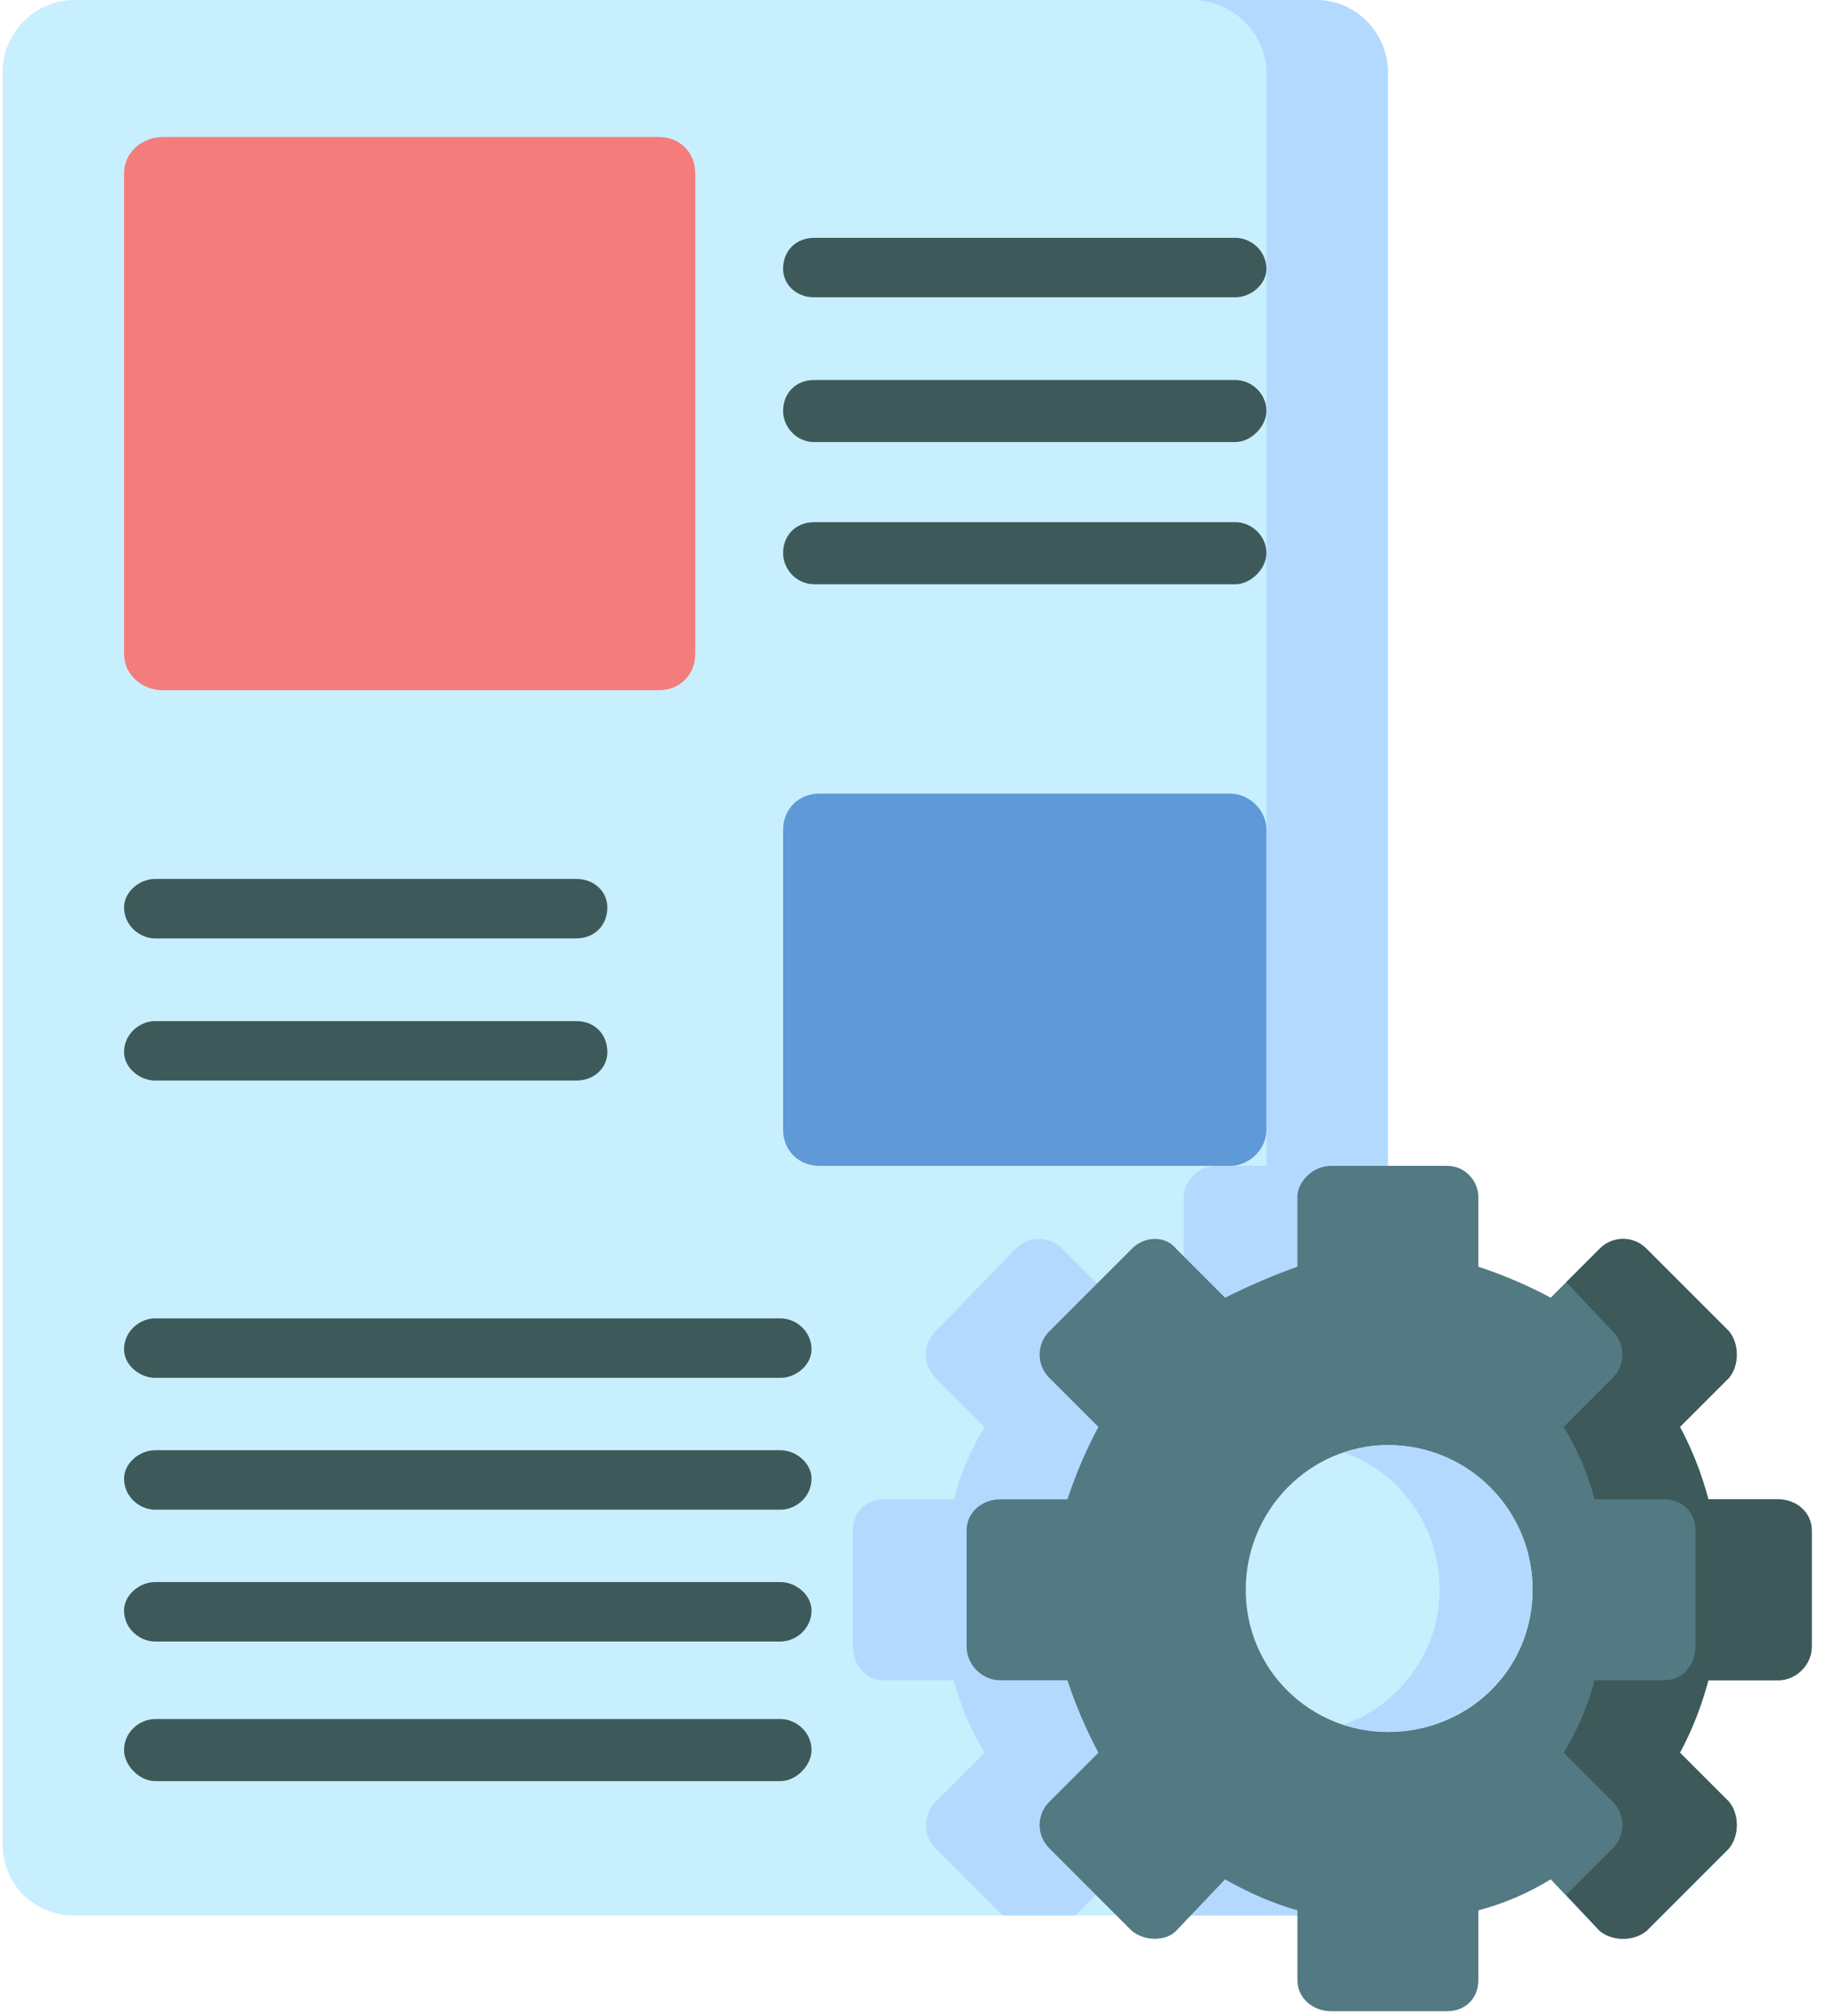
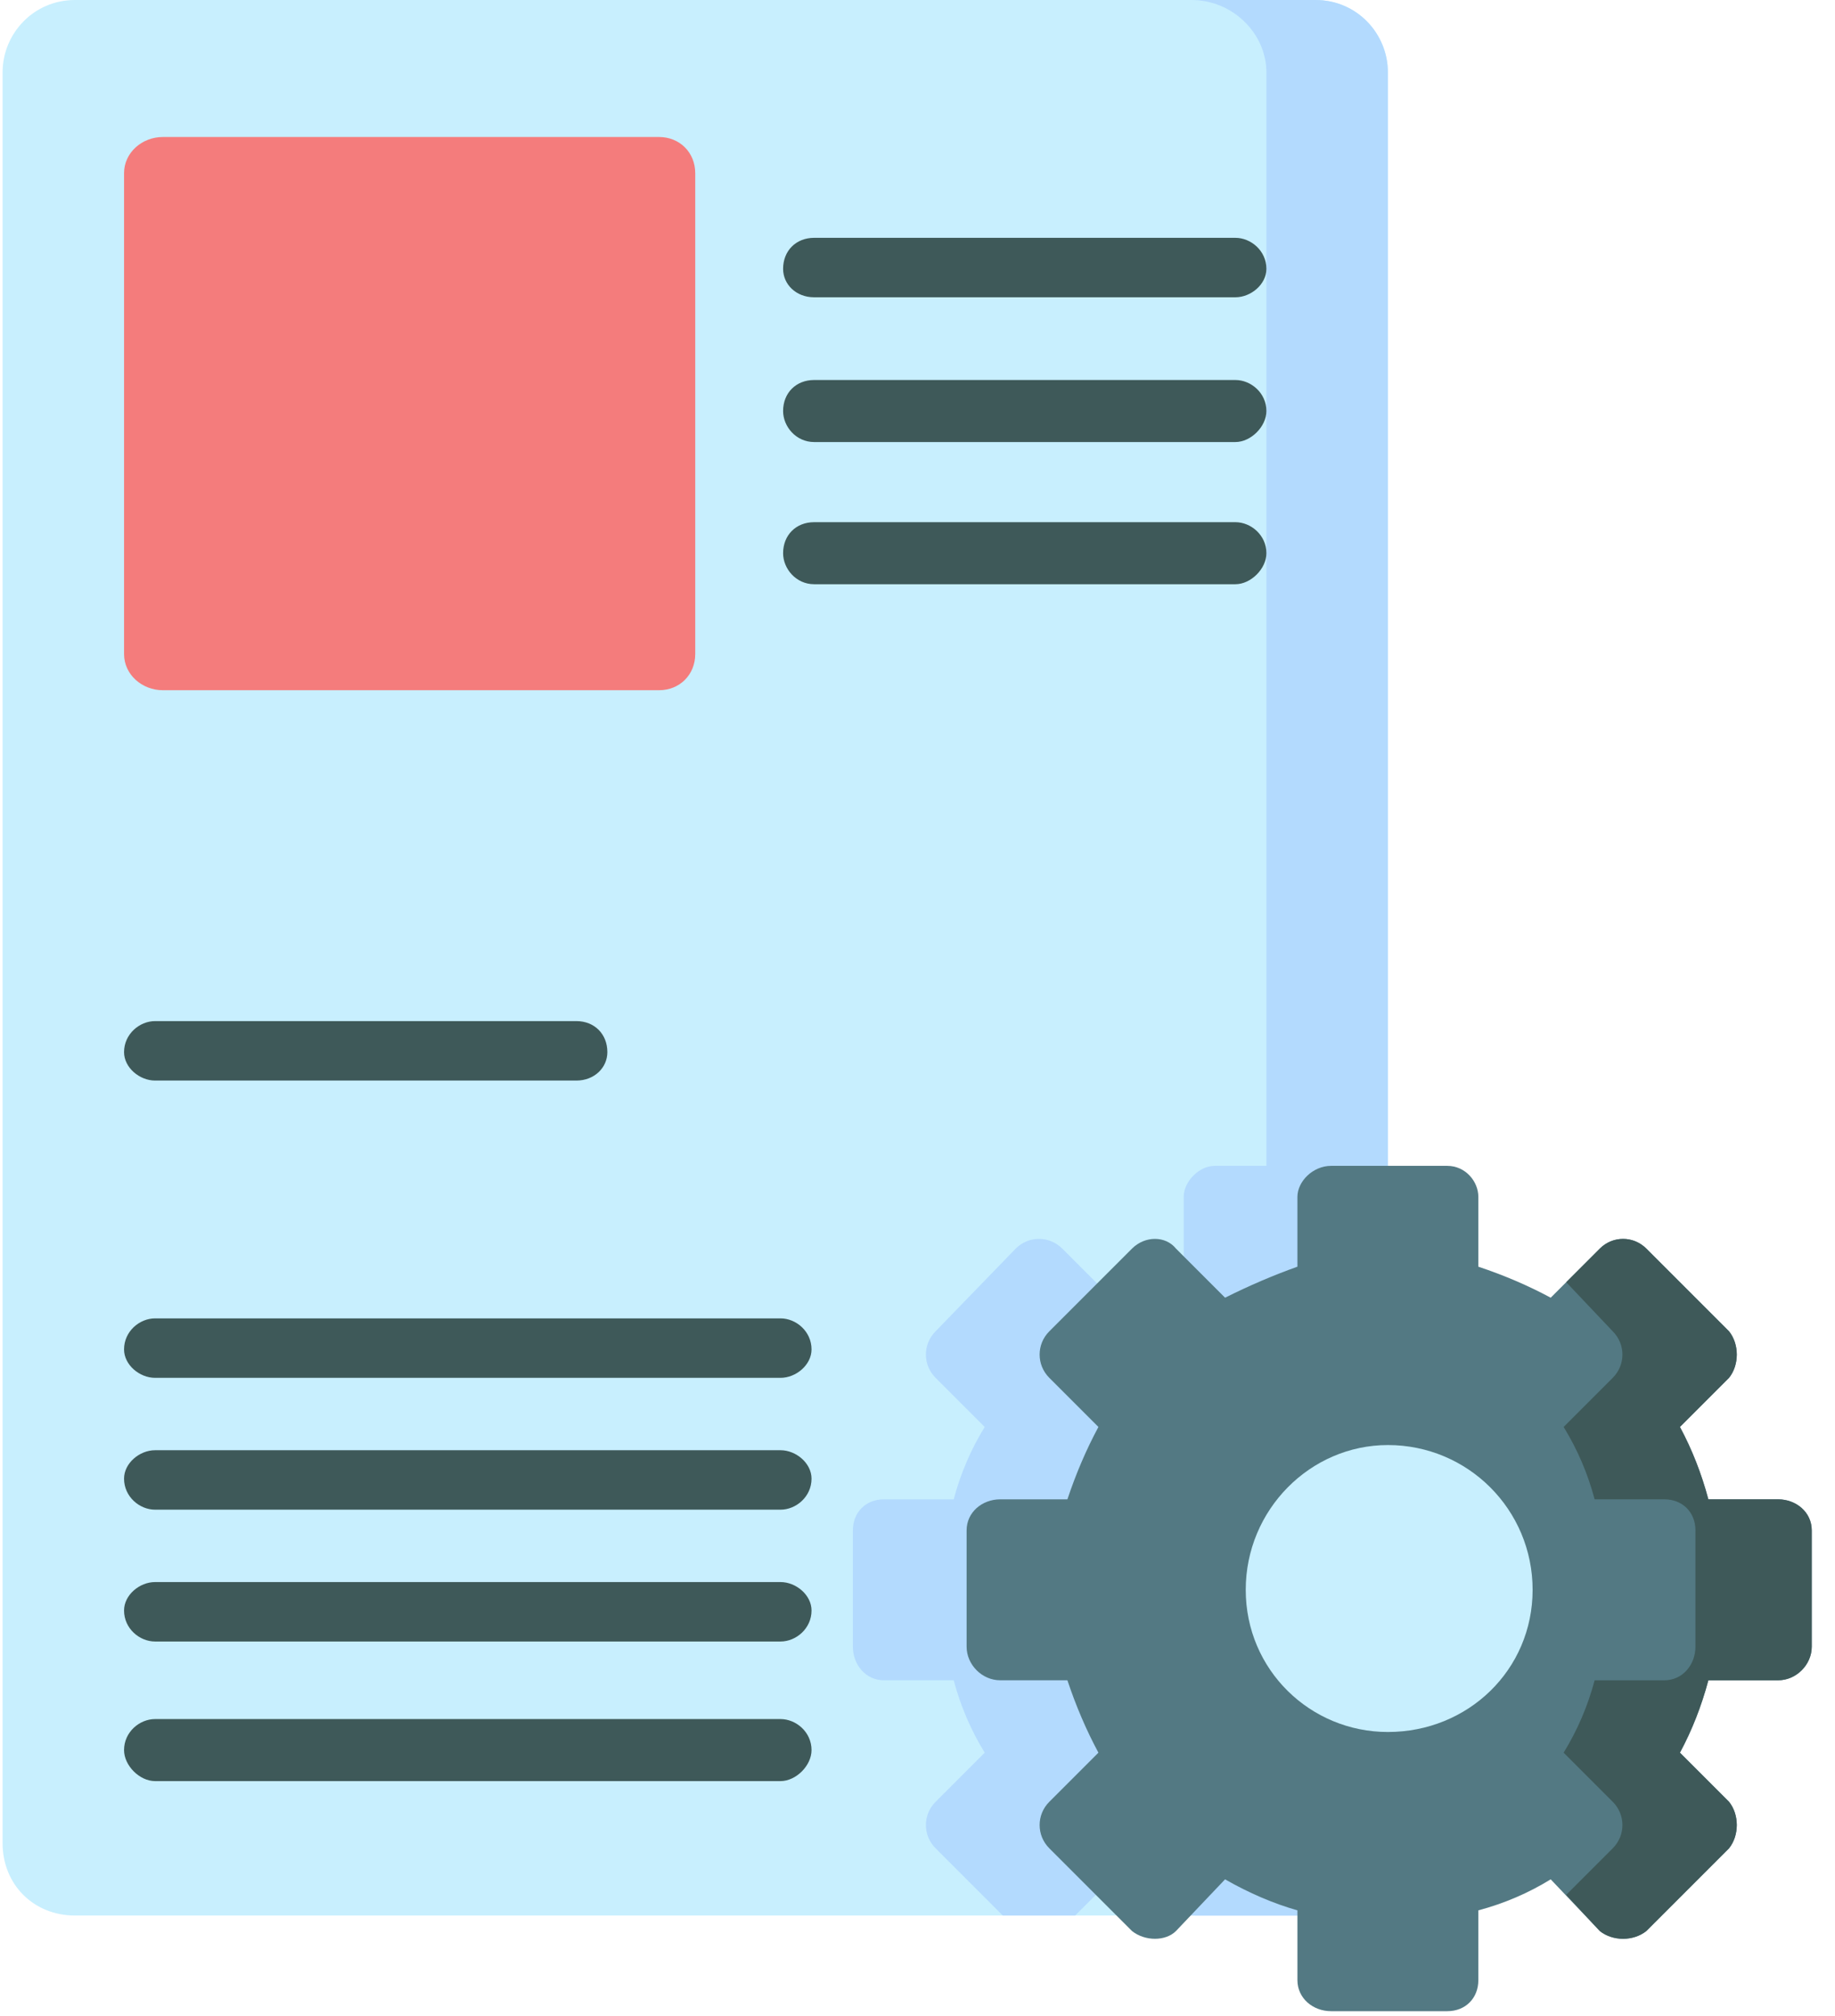
<svg xmlns="http://www.w3.org/2000/svg" version="1.2" viewBox="0 0 71 78" width="71" height="78">
  <style>.a{fill:#c8effe}.b{fill:#b3dafe}.c{fill:#f47c7c}.d{fill:#5f99d7}.e{fill:#537983}.f{fill:#3e5959}</style>
  <path class="a" d="m50.9 74.1h-48c-1.6 0-2.8-1.2-2.8-2.8v-68.5c0-1.5 1.2-2.8 2.8-2.8h48c1.6 0 2.8 1.3 2.8 2.8v68.5c0 1.6-1.2 2.8-2.8 2.8z" />
  <path class="b" d="m50.9 0h-4.8c1.6 0 2.9 1.3 2.9 2.8v68.5c0 1.6-1.3 2.8-2.9 2.8h4.8c1.6 0 2.8-1.2 2.8-2.8v-68.5c0-1.5-1.2-2.8-2.8-2.8z" />
  <path class="b" d="m52.8 49v-2.7c0-0.6-0.6-1.2-1.3-1.2h-4.5c-0.6 0-1.2 0.6-1.2 1.2v2.7q-1.5 0.5-2.8 1.2l-1.9-1.9c-0.5-0.5-1.3-0.5-1.8 0l-3.1 3.2c-0.5 0.5-0.5 1.3 0 1.8l1.9 1.9q-0.8 1.3-1.2 2.8h-2.7c-0.7 0-1.2 0.5-1.2 1.2v4.5c0 0.7 0.5 1.3 1.2 1.3h2.7q0.4 1.5 1.2 2.8l-1.9 1.9c-0.5 0.5-0.5 1.3 0 1.8l2.6 2.6h2.8l1.4-1.4q1.3 0.8 2.8 1.2v0.2h5.1c1.6 0 2.8-1.2 2.8-2.8v-22q-0.4-0.1-0.9-0.3z" />
  <path class="c" d="m4.8 25.3v-18.6c0-0.8 0.7-1.4 1.5-1.4h19.2c0.8 0 1.4 0.6 1.4 1.4v18.6c0 0.8-0.6 1.4-1.4 1.4h-19.2c-0.8 0-1.5-0.6-1.5-1.4z" />
-   <path class="d" d="m49 32.1v11.6c0 0.8-0.7 1.4-1.4 1.4h-15.9c-0.8 0-1.4-0.6-1.4-1.4v-11.6c0-0.8 0.6-1.4 1.4-1.4h15.9c0.7 0 1.4 0.6 1.4 1.4z" />
  <path class="e" d="m68.8 58h-2.7q-0.4-1.5-1.1-2.8l1.9-1.9c0.4-0.5 0.4-1.3 0-1.8l-3.2-3.2c-0.5-0.5-1.3-0.5-1.8 0l-1.9 1.9q-1.3-0.7-2.8-1.2v-2.7c0-0.6-0.5-1.2-1.2-1.2h-4.5c-0.7 0-1.3 0.6-1.3 1.2v2.7q-1.4 0.5-2.8 1.2l-1.9-1.9c-0.4-0.5-1.2-0.5-1.7 0l-3.2 3.2c-0.5 0.5-0.5 1.3 0 1.8l1.9 1.9q-0.7 1.3-1.2 2.8h-2.6c-0.7 0-1.3 0.5-1.3 1.2v4.5c0 0.7 0.6 1.3 1.3 1.3h2.6q0.5 1.5 1.2 2.8l-1.9 1.9c-0.5 0.5-0.5 1.3 0 1.8l3.2 3.2c0.5 0.4 1.3 0.4 1.7 0l1.9-2q1.4 0.8 2.8 1.2v2.7c0 0.7 0.6 1.2 1.3 1.2h4.5c0.7 0 1.2-0.5 1.2-1.2v-2.7q1.5-0.4 2.8-1.2l1.9 2c0.5 0.4 1.3 0.4 1.8 0l3.2-3.2c0.4-0.5 0.4-1.3 0-1.8l-1.9-1.9q0.7-1.3 1.1-2.8h2.7c0.7 0 1.3-0.6 1.3-1.3v-4.5c0-0.7-0.6-1.2-1.3-1.2z" />
  <path fill-rule="evenodd" class="a" d="m53.7 67c-3 0-5.5-2.4-5.5-5.5 0-3.1 2.5-5.6 5.5-5.6 3.1 0 5.6 2.5 5.6 5.6 0 3.1-2.5 5.5-5.6 5.5z" />
  <path class="f" d="m68.8 58h-2.7q-0.4-1.5-1.1-2.8l1.9-1.9c0.4-0.5 0.4-1.3 0-1.8l-3.2-3.2c-0.5-0.5-1.3-0.5-1.8 0l-1.3 1.3 1.8 1.9c0.5 0.5 0.5 1.3 0 1.8l-1.9 1.9q0.8 1.3 1.2 2.8h2.7c0.7 0 1.2 0.5 1.2 1.2v4.5c0 0.7-0.5 1.3-1.2 1.3h-2.7q-0.4 1.5-1.2 2.8l1.9 1.9c0.5 0.5 0.5 1.3 0 1.8l-1.8 1.8 1.3 1.4c0.5 0.4 1.3 0.4 1.8 0l3.2-3.2c0.4-0.5 0.4-1.3 0-1.8l-1.9-1.9q0.7-1.3 1.1-2.8h2.7c0.7 0 1.3-0.6 1.3-1.3v-4.5c0-0.7-0.6-1.2-1.3-1.2z" />
-   <path class="b" d="m53.7 55.9q-0.9 0-1.7 0.3c2.1 0.7 3.7 2.8 3.7 5.3 0 2.4-1.6 4.5-3.7 5.2q0.8 0.3 1.7 0.3c3.1 0 5.6-2.5 5.6-5.5 0-3.1-2.5-5.6-5.6-5.6z" />
-   <path class="f" d="m47.8 11.5h-16.3c-0.7 0-1.2-0.5-1.2-1.1 0-0.7 0.5-1.2 1.2-1.2h16.3c0.6 0 1.2 0.5 1.2 1.2 0 0.6-0.6 1.1-1.2 1.1z" />
+   <path class="f" d="m47.8 11.5h-16.3c-0.7 0-1.2-0.5-1.2-1.1 0-0.7 0.5-1.2 1.2-1.2h16.3c0.6 0 1.2 0.5 1.2 1.2 0 0.6-0.6 1.1-1.2 1.1" />
  <path class="f" d="m47.8 17.1h-16.3c-0.7 0-1.2-0.6-1.2-1.2 0-0.7 0.5-1.2 1.2-1.2h16.3c0.6 0 1.2 0.5 1.2 1.2 0 0.6-0.6 1.2-1.2 1.2z" />
  <path class="f" d="m47.8 22.6h-16.3c-0.7 0-1.2-0.6-1.2-1.2 0-0.7 0.5-1.2 1.2-1.2h16.3c0.6 0 1.2 0.5 1.2 1.2 0 0.6-0.6 1.2-1.2 1.2z" />
  <path class="f" d="m30.2 53.3h-24.2c-0.6 0-1.2-0.5-1.2-1.1 0-0.7 0.6-1.2 1.2-1.2h24.2c0.6 0 1.2 0.5 1.2 1.2 0 0.6-0.6 1.1-1.2 1.1z" />
  <path class="f" d="m22.3 41.8h-16.3c-0.6 0-1.2-0.5-1.2-1.1 0-0.7 0.6-1.2 1.2-1.2h16.3c0.7 0 1.2 0.5 1.2 1.2 0 0.6-0.5 1.1-1.2 1.1z" />
-   <path class="f" d="m22.3 36.3h-16.3c-0.6 0-1.2-0.5-1.2-1.2 0-0.6 0.6-1.1 1.2-1.1h16.3c0.7 0 1.2 0.5 1.2 1.1 0 0.7-0.5 1.2-1.2 1.2z" />
  <path class="f" d="m30.2 58.4h-24.2c-0.6 0-1.2-0.5-1.2-1.2 0-0.6 0.6-1.1 1.2-1.1h24.2c0.6 0 1.2 0.5 1.2 1.1 0 0.7-0.6 1.2-1.2 1.2z" />
  <path class="f" d="m30.2 63.5h-24.2c-0.6 0-1.2-0.5-1.2-1.2 0-0.6 0.6-1.1 1.2-1.1h24.2c0.6 0 1.2 0.5 1.2 1.1 0 0.7-0.6 1.2-1.2 1.2z" />
  <path class="f" d="m30.2 68.9h-24.2c-0.6 0-1.2-0.6-1.2-1.2 0-0.7 0.6-1.2 1.2-1.2h24.2c0.6 0 1.2 0.5 1.2 1.2 0 0.6-0.6 1.2-1.2 1.2z" />
</svg>